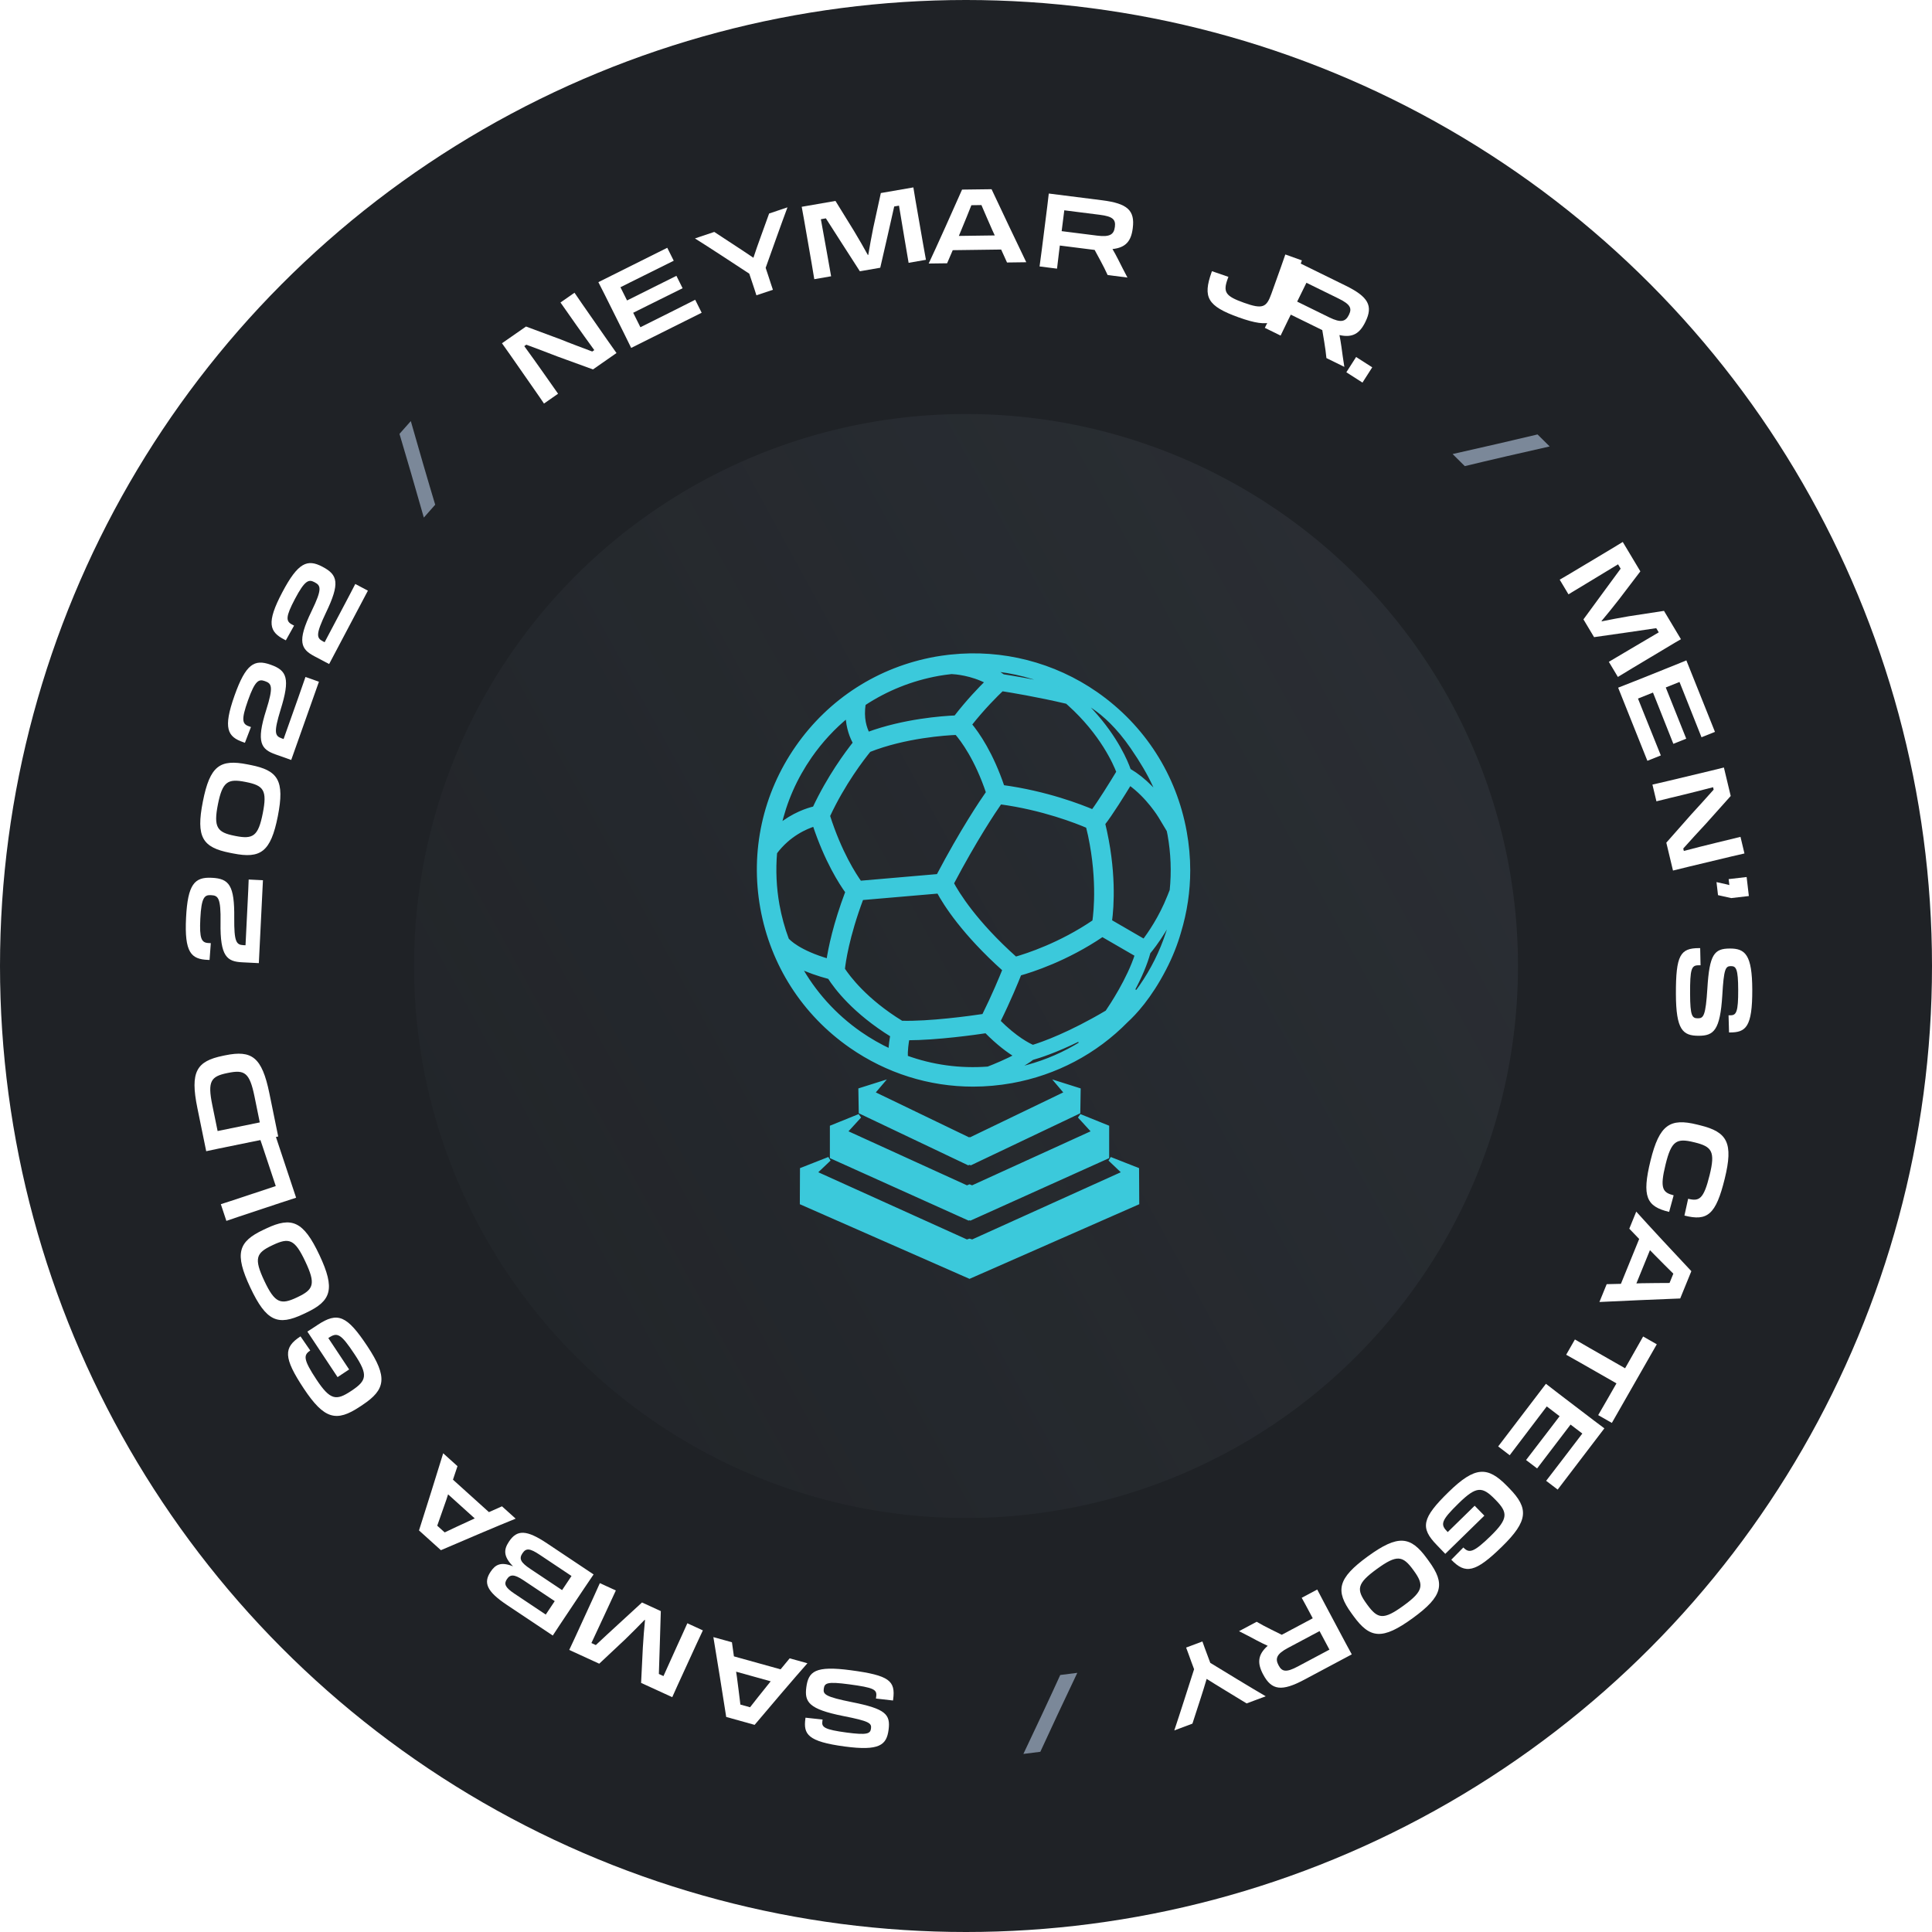
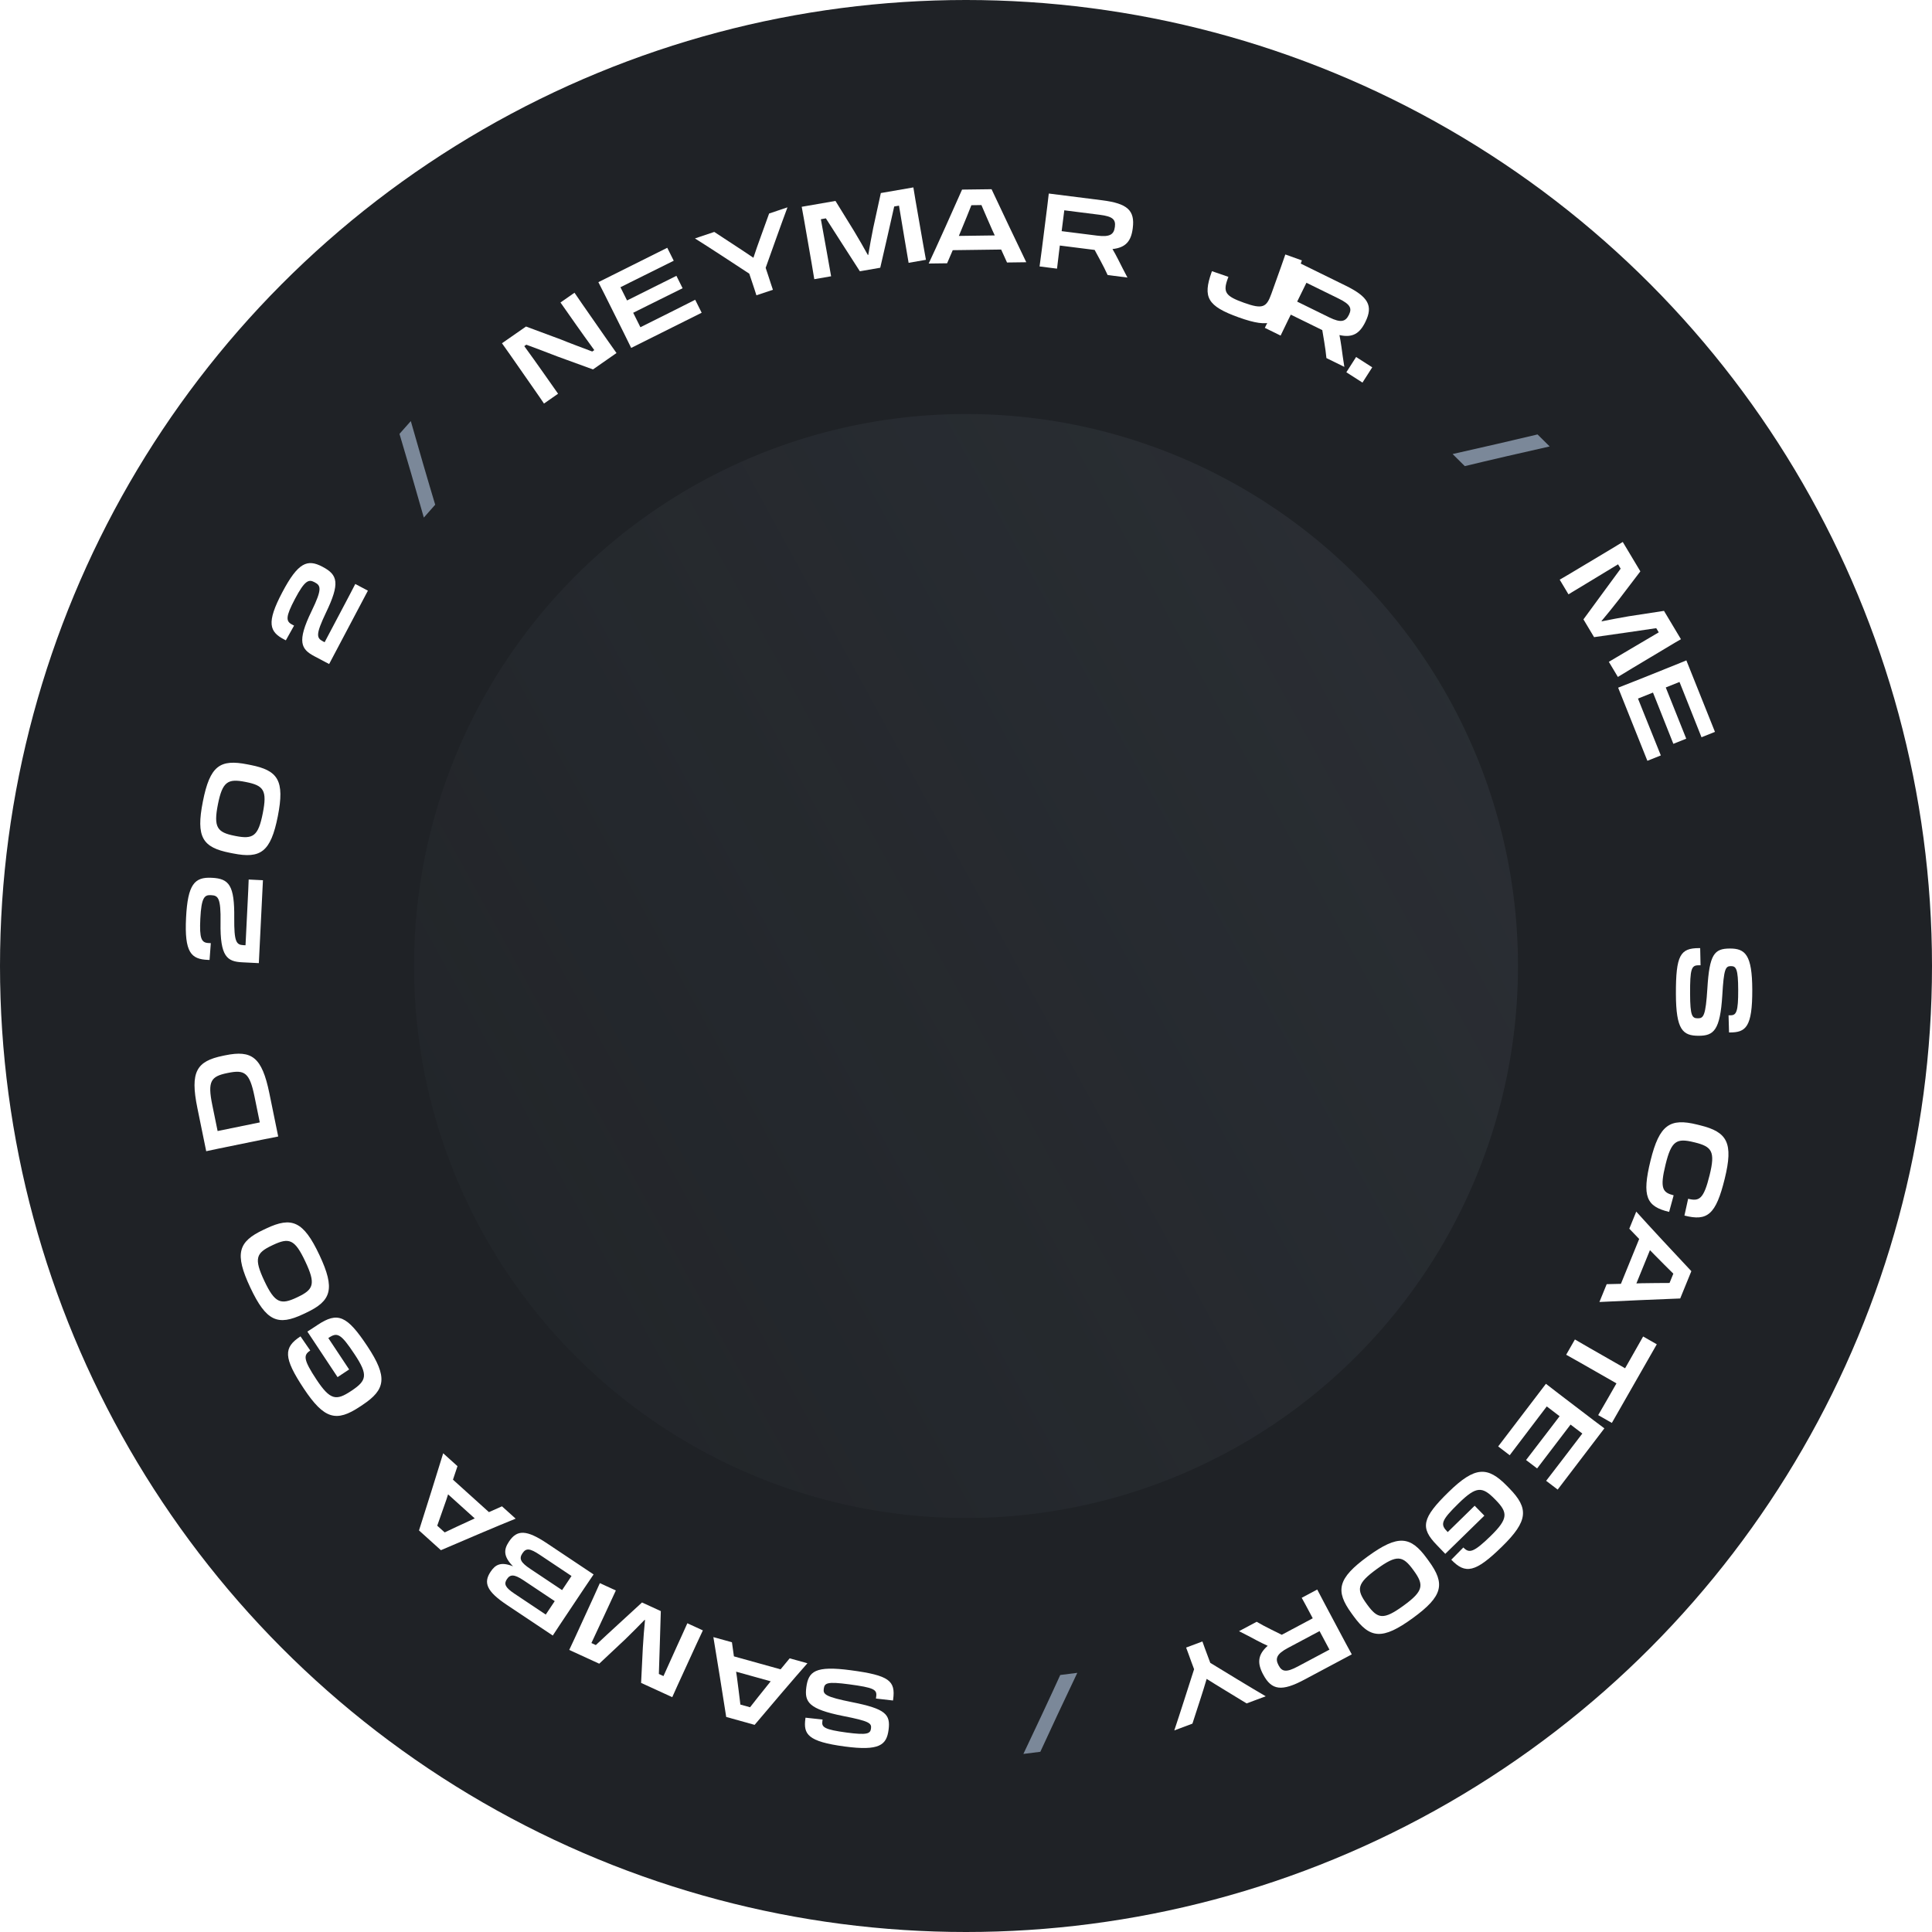
<svg xmlns="http://www.w3.org/2000/svg" width="112" height="112" viewBox="0 0 112 112" fill="none">
  <circle cx="56" cy="56" r="56" fill="#1F2226" />
  <g filter="url(#filter0_b_2793_34723)">
    <circle cx="56" cy="56" r="32" fill="url(#paint0_linear_2793_34723)" fill-opacity="0.15" />
  </g>
-   <path d="M49.337 60.639C51.435 62.096 53.88 62.868 56.411 62.868C57.15 62.868 57.898 62.8 58.635 62.669C61.188 62.209 63.492 60.993 65.291 59.158C65.745 58.745 66.635 57.804 67.488 56.153C67.859 55.438 68.145 54.718 68.344 54.016C68.697 52.848 68.874 51.657 68.874 50.456C68.874 49.718 68.807 48.976 68.673 48.233C68.087 44.974 66.269 42.135 63.552 40.237L63.535 40.225C61.082 38.518 58.097 37.754 55.132 38.07H55.117C55.087 38.07 55.054 38.074 55.019 38.081C54.72 38.117 54.473 38.152 54.239 38.194C50.969 38.782 48.126 40.606 46.229 43.333C44.333 46.059 43.613 49.361 44.199 52.629C44.786 55.898 46.611 58.742 49.337 60.639V60.639ZM45.158 47.91C45.483 46.447 46.085 45.08 46.951 43.834C47.571 42.944 48.306 42.148 49.143 41.467C49.168 42.208 49.401 42.756 49.577 43.068C49.106 43.659 48.069 45.056 47.223 46.865C46.821 46.96 45.992 47.225 45.159 47.91H45.158ZM58.138 39.208C57.891 39.031 57.634 38.886 57.382 38.767C58.755 38.876 60.095 39.229 61.352 39.815C59.864 39.488 58.612 39.283 58.142 39.211L58.138 39.208V39.208ZM66.326 54.57L64.337 53.417C64.454 52.554 64.606 50.468 63.943 47.741C64.365 47.213 65.109 46.015 65.488 45.393C66.565 46.153 67.262 47.307 67.269 47.319L67.756 48.131L67.771 48.201C67.784 48.262 67.797 48.325 67.809 48.388C68.001 49.456 68.042 50.545 67.932 51.623L67.791 51.977C67.303 53.208 66.651 54.144 66.326 54.57V54.57ZM48.093 56.639C48.472 57.236 49.529 58.648 51.738 60.011C51.691 60.262 51.641 60.593 51.626 60.939C51.005 60.653 50.405 60.31 49.839 59.917C48.373 58.897 47.16 57.551 46.309 56.001C46.819 56.246 47.416 56.46 48.093 56.639H48.093ZM63.077 47.893C63.769 50.706 63.527 52.884 63.447 53.432C61.476 54.779 59.529 55.402 58.866 55.59C56.493 53.473 55.469 51.775 55.168 51.208C56.505 48.671 57.596 47.039 57.971 46.5C60.447 46.831 62.431 47.615 63.078 47.894L63.077 47.893ZM55.457 42.477C55.821 42.898 56.632 43.986 57.288 45.942C56.914 46.475 55.788 48.145 54.394 50.792L49.844 51.185C49.529 50.747 48.672 49.437 47.991 47.295C48.873 45.393 50.008 43.928 50.376 43.48C52.463 42.653 54.842 42.503 55.457 42.478V42.477ZM63.36 47.058C62.658 46.758 60.648 45.975 58.113 45.633C57.459 43.7 56.668 42.555 56.205 42C56.989 41.007 57.742 40.262 58.08 39.942C58.611 40.025 60.151 40.278 61.865 40.681L61.993 40.795C63.904 42.512 64.666 44.276 64.846 44.753C64.455 45.401 63.758 46.52 63.359 47.057L63.36 47.058ZM49.939 52.057L54.417 51.672C54.8 52.386 55.866 54.082 58.242 56.208C58.053 56.683 57.623 57.72 57.038 58.899C56.235 59.019 53.868 59.346 52.26 59.298C50.162 58.017 49.151 56.647 48.854 56.192C48.894 55.809 49.091 54.319 49.939 52.057H49.939ZM52.599 60.181C54.331 60.178 56.571 59.859 57.175 59.768C57.88 60.487 58.496 60.935 58.945 61.205C58.412 61.496 57.684 61.801 57.287 61.954C55.647 62.078 54.039 61.859 52.504 61.299C52.487 60.902 52.548 60.467 52.599 60.181V60.181ZM65.916 55.347C65.451 56.794 64.435 58.321 64.188 58.681C62.034 59.959 60.486 60.512 59.872 60.701C59.641 60.603 58.87 60.226 57.864 59.211C58.477 57.97 58.913 56.904 59.097 56.438C59.777 56.249 61.807 55.607 63.904 54.181L65.916 55.346L65.916 55.347ZM55.421 41.577C55.405 41.584 55.389 41.592 55.374 41.6C54.664 41.63 52.417 41.785 50.303 42.566C50.129 42.232 49.923 41.63 50.066 40.789C50.722 40.356 51.415 39.994 52.137 39.705C52.861 39.415 53.615 39.2 54.394 39.059C54.623 39.018 54.867 38.985 55.163 38.951C55.379 38.961 56.322 39.03 57.251 39.521C56.829 39.934 56.134 40.656 55.421 41.577L55.421 41.577ZM49.133 51.702C48.417 53.597 48.138 54.973 48.029 55.709C46.28 55.201 45.697 54.576 45.615 54.479C45.37 53.824 45.186 53.149 45.064 52.474C44.884 51.467 44.837 50.439 44.925 49.416C45.712 48.362 46.714 47.936 47.223 47.777C47.922 49.891 48.758 51.186 49.133 51.701V51.702ZM59.45 61.589C59.595 61.503 59.714 61.421 59.805 61.346L59.83 61.326L59.859 61.319C60.202 61.224 61.15 60.928 62.559 60.235L62.701 60.491C61.73 61.095 60.675 61.555 59.566 61.856L58.561 62.13L59.45 61.59V61.589ZM66.562 55.236L66.581 55.192L66.593 55.176C66.72 55.025 67.056 54.606 67.442 53.977L68.112 52.881L67.706 54.099C67.347 55.197 66.827 56.239 66.162 57.195C66.078 57.318 65.988 57.435 65.9 57.554L65.653 57.399C66.082 56.599 66.388 55.873 66.563 55.237L66.562 55.236ZM67.269 46.238L66.688 45.65C66.298 45.256 65.894 44.934 65.485 44.693L65.44 44.665L65.421 44.615C65.282 44.219 64.714 42.807 63.279 41.244L62.396 40.28L63.471 41.024C64.002 41.392 64.812 42.086 65.651 43.311C66.215 44.131 66.631 44.843 66.926 45.486L67.27 46.237L67.269 46.238ZM64.347 67.189L65.193 67.994L56.366 71.985L56.205 71.935L56.044 71.985L47.217 67.994L48.063 67.189L46.501 67.803L46.492 69.728L56.205 74L65.919 69.728L65.909 67.803L64.347 67.189H64.347ZM63.43 65.626L56.356 68.851L56.205 68.789L56.053 68.851L48.98 65.626L49.826 64.7L48.234 65.344V67.057L56.154 70.625L56.205 70.604L56.255 70.625L64.175 67.057V65.344L62.583 64.7L63.43 65.626V65.626ZM61.838 63.37L56.235 66.07L56.205 66.055L56.174 66.07L50.572 63.37L51.035 62.825L49.886 63.188L49.907 64.458L56.133 67.42L56.205 67.395L56.275 67.42L62.502 64.458L62.522 63.188L61.374 62.825L61.837 63.37H61.838Z" fill="#3BC9DB" stroke="#3BC9DB" stroke-width="0.25" />
  <path d="M49.32 96.826C47.257 96.551 46.866 96.892 46.743 97.814C46.629 98.671 46.889 99.081 48.876 99.478C50.41 99.779 50.534 99.893 50.492 100.208C50.453 100.505 50.271 100.596 49.076 100.437C47.809 100.268 47.628 100.129 47.671 99.802L47.687 99.683L46.697 99.576L46.689 99.629C46.569 100.533 46.809 100.958 48.974 101.247C50.978 101.513 51.394 101.163 51.511 100.283C51.631 99.385 51.347 99.063 49.383 98.674C47.856 98.368 47.712 98.222 47.753 97.912L47.755 97.9C47.799 97.567 47.939 97.471 49.224 97.642C50.657 97.833 50.848 97.943 50.795 98.342L50.779 98.466L51.768 98.58L51.777 98.515C51.92 97.438 51.562 97.124 49.32 96.826Z" fill="white" />
  <path d="M43.746 99.992C44.389 99.224 46.201 97.099 46.807 96.421L45.778 96.135L45.251 96.773L42.546 96.021L42.431 95.204L41.355 94.905C41.507 95.794 41.948 98.551 42.099 99.533L43.746 99.992ZM44.441 97.762C44.108 98.174 43.773 98.598 43.482 98.971L42.921 98.816C42.864 98.326 42.79 97.764 42.721 97.228L42.673 96.909L44.678 97.467L44.441 97.762Z" fill="white" />
  <path d="M40.746 94.515L39.846 94.102C39.652 94.541 39.422 95.043 39.247 95.424C39.017 95.926 38.692 96.649 38.462 97.164L38.195 97.041C38.208 96.539 38.227 95.921 38.25 95.324L38.308 93.397L37.218 92.897L35.814 94.187C35.371 94.591 34.91 95.02 34.541 95.366L34.285 95.248C34.558 94.667 34.928 93.873 35.078 93.546C35.278 93.11 35.498 92.63 35.701 92.201L34.774 91.776C34.662 92.035 34.557 92.264 34.382 92.646L33.319 94.964C33.194 95.237 33.112 95.416 32.999 95.648L34.738 96.446L36.245 95.032C36.635 94.656 37.032 94.251 37.37 93.904L37.392 93.914C37.343 94.393 37.298 94.967 37.266 95.513L37.165 97.559L38.971 98.387C39.073 98.15 39.155 97.97 39.283 97.692L40.348 95.368C40.521 94.992 40.626 94.763 40.746 94.515Z" fill="white" />
  <path d="M33.869 92.072C34.112 91.707 34.252 91.498 34.411 91.271L31.711 89.469C30.514 88.669 29.969 88.674 29.513 89.358L29.5 89.378C29.193 89.837 29.181 90.233 29.74 90.801C29.04 90.521 28.717 90.702 28.447 91.106L28.44 91.116C28.02 91.745 28.193 92.242 29.386 93.039L32.045 94.814C32.177 94.606 32.29 94.437 32.457 94.187L33.869 92.072ZM29.817 92.382C29.273 92.019 29.207 91.815 29.383 91.551L29.39 91.541C29.573 91.266 29.803 91.247 30.347 91.61L32.158 92.819L31.638 93.598L29.817 92.382ZM30.743 90.951C30.184 90.578 30.076 90.362 30.283 90.052L30.29 90.042C30.493 89.738 30.711 89.746 31.29 90.133L33.131 91.362L32.585 92.18L30.743 90.951Z" fill="white" />
  <path d="M25.56 89.866C26.478 89.467 29.047 88.375 29.893 88.038L29.1 87.323L28.344 87.659L26.259 85.778L26.521 84.995L25.692 84.248C25.431 85.111 24.594 87.775 24.29 88.721L25.56 89.866ZM27.177 88.182C26.695 88.402 26.206 88.631 25.779 88.835L25.347 88.446C25.514 87.983 25.699 87.446 25.877 86.936L25.976 86.629L27.521 88.024L27.177 88.182Z" fill="white" />
  <path d="M21.3 78.046C20.11 76.25 19.578 76.034 18.413 76.806C18.263 76.906 17.998 77.082 17.819 77.193L19.569 79.833L20.24 79.389L19.033 77.569L19.043 77.562C19.55 77.219 19.748 77.289 20.56 78.515C21.349 79.705 21.265 80.034 20.379 80.621L20.339 80.647C19.489 81.211 19.138 81.17 18.346 79.975C17.574 78.809 17.594 78.558 17.966 78.305L17.986 78.291L17.421 77.471C16.429 78.114 16.422 78.701 17.612 80.497C18.796 82.282 19.502 82.448 20.853 81.552L21.013 81.446C22.358 80.555 22.487 79.836 21.3 78.046Z" fill="white" />
  <path d="M18.518 72.756C17.588 70.779 16.91 70.522 15.449 71.209L15.275 71.291C13.809 71.98 13.581 72.665 14.511 74.641C15.438 76.612 16.111 76.872 17.577 76.182L17.751 76.1C19.211 75.413 19.445 74.726 18.518 72.756ZM17.703 73.139C18.314 74.436 18.185 74.755 17.246 75.197L17.203 75.218C16.28 75.652 15.936 75.555 15.325 74.258C14.71 72.949 14.841 72.636 15.78 72.194L15.823 72.173C16.763 71.731 17.088 71.83 17.703 73.139Z" fill="white" />
-   <path d="M15.785 65.277L14.919 65.564C15.076 66.018 15.37 66.901 15.585 67.55L15.986 68.757L13.527 69.574C13.236 69.671 13.02 69.742 12.802 69.808L13.123 70.776C13.338 70.699 13.548 70.629 13.844 70.531L16.264 69.727C16.657 69.596 16.902 69.515 17.166 69.433L15.785 65.277Z" fill="white" />
  <path d="M15.204 66.067C15.591 65.987 15.832 65.938 16.128 65.884L15.616 63.38C15.185 61.275 14.599 60.862 13.059 61.177L12.929 61.204C11.389 61.519 11.012 62.129 11.442 64.233L11.954 66.737C12.2 66.681 12.399 66.64 12.699 66.579L15.204 66.067ZM12.306 64.056C12.024 62.675 12.225 62.401 13.177 62.206L13.224 62.197C14.177 62.002 14.469 62.175 14.752 63.556L15.06 65.067L12.615 65.567L12.306 64.056Z" fill="white" />
  <path d="M15.243 51.028L14.416 50.987C14.41 51.245 14.379 51.868 14.36 52.246L14.233 54.798L14.113 54.792C13.694 54.772 13.57 54.597 13.579 53.216C13.601 51.319 13.278 50.936 12.289 50.887L12.265 50.886C11.282 50.837 10.883 51.256 10.786 53.203C10.686 55.217 11.075 55.609 12.059 55.646L12.148 55.65L12.221 54.674L12.083 54.668C11.681 54.648 11.554 54.425 11.613 53.251C11.674 52.022 11.855 51.875 12.221 51.893L12.239 51.894C12.64 51.914 12.809 52.036 12.785 53.477C12.752 55.47 13.171 55.743 14.046 55.786L15.005 55.834L15.243 51.028Z" fill="white" />
  <path d="M16.105 47.321C16.515 45.243 16.116 44.663 14.533 44.349L14.345 44.312C12.755 43.998 12.171 44.384 11.761 46.462C11.35 48.54 11.742 49.125 13.331 49.439L13.52 49.476C15.103 49.789 15.694 49.398 16.105 47.321ZM15.233 47.148C14.97 48.479 14.671 48.664 13.647 48.462L13.6 48.452C12.593 48.254 12.369 47.965 12.632 46.634C12.895 45.304 13.211 45.128 14.217 45.327L14.264 45.336C15.289 45.539 15.496 45.818 15.233 47.148Z" fill="white" />
-   <path d="M18.489 39.52L17.709 39.244C17.628 39.489 17.42 40.077 17.294 40.433L16.44 42.842L16.327 42.802C15.931 42.662 15.863 42.46 16.267 41.139C16.833 39.328 16.633 38.868 15.699 38.538L15.677 38.53C14.749 38.201 14.247 38.487 13.595 40.325C12.922 42.226 13.182 42.713 14.114 43.03L14.198 43.06L14.548 42.146L14.418 42.1C14.039 41.966 13.981 41.716 14.374 40.608C14.785 39.448 15.001 39.359 15.346 39.482L15.363 39.488C15.742 39.622 15.867 39.788 15.432 41.161C14.828 43.061 15.151 43.442 15.977 43.735L16.882 44.056L18.489 39.52Z" fill="white" />
  <path d="M21.328 34.241L20.596 33.854C20.481 34.085 20.19 34.636 20.013 34.971L18.819 37.23L18.713 37.175C18.341 36.978 18.303 36.768 18.895 35.52C19.717 33.81 19.586 33.327 18.71 32.864L18.689 32.853C17.819 32.393 17.28 32.604 16.369 34.328C15.427 36.11 15.614 36.63 16.49 37.079L16.57 37.121L17.048 36.267L16.926 36.203C16.57 36.015 16.549 35.76 17.099 34.72C17.673 33.632 17.9 33.576 18.224 33.747L18.239 33.755C18.595 33.943 18.695 34.125 18.065 35.421C17.193 37.213 17.457 37.637 18.232 38.047L19.08 38.495L21.328 34.241Z" fill="white" />
  <path d="M24.57 30.005L25.229 29.259C24.889 28.141 24.119 25.498 23.815 24.411L23.159 25.153C23.452 26.125 24.189 28.651 24.57 30.005Z" fill="#7B8899" />
  <path d="M31.535 23.395L32.352 22.825C32.073 22.435 31.727 21.938 31.486 21.593C31.219 21.209 30.736 20.537 30.393 20.066L30.512 19.983C31.102 20.201 31.756 20.447 32.308 20.663L34.376 21.416L35.739 20.466C35.57 20.233 35.429 20.031 35.175 19.667L33.749 17.619C33.567 17.358 33.447 17.185 33.304 16.97L32.492 17.536C32.768 17.922 33.118 18.424 33.378 18.798C33.601 19.118 34.15 19.884 34.451 20.296L34.333 20.378C33.747 20.157 32.968 19.867 32.526 19.684L30.493 18.929L29.1 19.899C29.252 20.108 29.369 20.275 29.551 20.536L31.005 22.623C31.283 23.022 31.369 23.145 31.535 23.395Z" fill="white" />
  <path d="M36.164 19.302C36.36 19.694 36.472 19.919 36.59 20.169L40.676 18.13L40.301 17.378C39.702 17.684 38.548 18.26 37.823 18.622L37.125 18.97L36.707 18.132L37.571 17.701C38.162 17.406 38.505 17.235 39.571 16.709L39.212 15.99L36.351 17.418L35.968 16.651L36.526 16.372C37.224 16.024 38.244 15.514 39.057 15.115L38.682 14.364L34.688 16.357C34.803 16.575 34.894 16.757 35.028 17.026L36.164 19.302Z" fill="white" />
  <path d="M43.581 16.298C43.692 16.628 43.778 16.884 43.85 17.119L44.806 16.798C44.72 16.561 44.647 16.306 44.536 15.977L44.386 15.527C44.768 14.462 45.29 12.983 45.651 12.02L44.587 12.377L44.095 13.739C43.946 14.143 43.808 14.544 43.676 14.943C43.34 14.714 42.99 14.483 42.633 14.249L41.407 13.445L40.287 13.822C41.161 14.37 42.493 15.245 43.436 15.865L43.581 16.298Z" fill="white" />
  <path d="M47.205 16.185L48.18 16.016C48.092 15.544 47.998 15 47.926 14.586C47.831 14.043 47.69 13.263 47.587 12.709L47.877 12.658C48.151 13.08 48.485 13.6 48.804 14.105L49.847 15.726L51.029 15.521L51.456 13.663C51.592 13.079 51.729 12.464 51.838 11.97L52.116 11.922C52.22 12.556 52.364 13.42 52.425 13.774C52.507 14.247 52.598 14.768 52.673 15.236L53.678 15.061C53.624 14.784 53.581 14.536 53.509 14.122L53.072 11.61C53.021 11.314 52.987 11.119 52.949 10.864L51.063 11.191L50.622 13.211C50.513 13.741 50.416 14.3 50.334 14.777L50.31 14.781C50.079 14.359 49.791 13.861 49.509 13.392L48.433 11.648L46.476 11.988C46.526 12.241 46.56 12.436 46.612 12.738L47.05 15.256C47.12 15.664 47.163 15.912 47.205 16.185Z" fill="white" />
  <path d="M55.772 10.991C55.37 11.909 54.228 14.456 53.837 15.277L54.905 15.263L55.231 14.503L58.038 14.466L58.378 15.217L59.494 15.202C59.099 14.392 57.902 11.869 57.482 10.969L55.772 10.991ZM55.731 13.326C55.935 12.837 56.138 12.336 56.312 11.896L56.894 11.888C57.086 12.342 57.315 12.861 57.532 13.356L57.667 13.648L55.586 13.676L55.731 13.326Z" fill="white" />
  <path d="M60.392 14.488C60.337 14.923 60.305 15.173 60.265 15.446L61.277 15.574C61.308 15.281 61.333 15.079 61.392 14.614L61.44 14.234L63.458 14.489L63.791 15.105C63.948 15.397 64.093 15.682 64.211 15.944L65.36 16.09C65.17 15.727 64.985 15.377 64.821 15.042C64.715 14.829 64.602 14.627 64.492 14.438C65.265 14.354 65.573 13.976 65.666 13.237L65.668 13.22C65.798 12.196 65.358 11.796 63.9 11.611L60.799 11.219C60.774 11.464 60.748 11.667 60.711 11.964L60.392 14.488ZM63.758 12.452C64.507 12.547 64.684 12.726 64.632 13.143L64.63 13.155C64.576 13.584 64.355 13.755 63.605 13.66L61.545 13.4L61.698 12.192L63.758 12.452Z" fill="white" />
  <path d="M75.472 15.096L74.512 14.752C74.437 14.98 74.358 15.2 74.263 15.466L73.701 17.036C73.421 17.816 73.204 17.942 72.114 17.551C71.041 17.167 70.879 16.943 71.181 16.134L71.212 16.049L70.259 15.721L70.234 15.788C69.724 17.231 69.986 17.745 71.811 18.399C73.68 19.068 74.162 18.756 74.641 17.418C74.805 16.96 74.937 16.574 75.056 16.241L75.21 15.811C75.313 15.523 75.398 15.286 75.472 15.096Z" fill="white" />
  <path d="M73.754 18.14C73.561 18.533 73.45 18.759 73.323 19.005L74.238 19.454C74.362 19.188 74.452 19.004 74.659 18.584L74.828 18.24L76.654 19.136L76.769 19.827C76.822 20.154 76.867 20.471 76.894 20.758L77.933 21.268C77.871 20.863 77.809 20.472 77.764 20.102C77.732 19.866 77.691 19.638 77.649 19.424C78.407 19.595 78.821 19.337 79.148 18.67L79.156 18.653C79.611 17.727 79.326 17.206 78.006 16.558L75.2 15.181C75.097 15.404 75.007 15.587 74.875 15.856L73.754 18.14ZM77.598 17.307C78.277 17.64 78.386 17.867 78.201 18.244L78.196 18.255C78.005 18.643 77.74 18.733 77.062 18.4L75.198 17.485L75.735 16.392L77.598 17.307Z" fill="white" />
  <path d="M78.615 20.696L78.049 21.581L78.984 22.179L79.55 21.294L78.615 20.696Z" fill="white" />
  <path d="M84.209 26.321L84.916 27.022C86.052 26.744 88.734 26.124 89.836 25.881L89.133 25.185C88.145 25.423 85.582 26.017 84.209 26.321Z" fill="#7B8899" />
  <path d="M90.417 33.604L90.926 34.454C91.335 34.202 91.808 33.919 92.169 33.703C92.642 33.42 93.319 33.008 93.8 32.714L93.951 32.966C93.656 33.373 93.29 33.872 92.933 34.351L91.794 35.906L92.41 36.936L94.298 36.667C94.891 36.584 95.514 36.491 96.014 36.416L96.159 36.658C95.605 36.982 94.85 37.427 94.541 37.612C94.129 37.858 93.676 38.129 93.266 38.367L93.79 39.243C94.029 39.093 94.245 38.963 94.606 38.748L96.794 37.439C97.051 37.285 97.221 37.183 97.446 37.056L96.463 35.413L94.42 35.726C93.886 35.815 93.329 35.925 92.855 36.02L92.843 35.999C93.154 35.631 93.516 35.184 93.852 34.752L95.093 33.122L94.073 31.418C93.855 31.555 93.685 31.657 93.422 31.814L91.229 33.126C90.874 33.338 90.657 33.468 90.417 33.604Z" fill="white" />
  <path d="M94.704 39.512C94.297 39.674 94.063 39.768 93.805 39.865L95.5 44.104L96.28 43.793C96.025 43.171 95.546 41.973 95.245 41.221L94.956 40.497L95.825 40.149L96.183 41.046C96.428 41.659 96.571 42.016 97.006 43.121L97.753 42.822L96.566 39.853L97.362 39.534L97.594 40.114C97.884 40.838 98.307 41.897 98.638 42.74L99.418 42.428L97.76 38.283C97.534 38.38 97.345 38.456 97.066 38.567L94.704 39.512Z" fill="white" />
-   <path d="M95.793 45.484L96.025 46.453C96.49 46.335 97.079 46.194 97.488 46.096C97.943 45.987 98.746 45.783 99.309 45.636L99.342 45.776C98.924 46.246 98.456 46.765 98.054 47.201L96.598 48.851L96.985 50.467C97.264 50.394 97.503 50.337 97.935 50.234L100.362 49.653C100.672 49.579 100.876 49.53 101.128 49.476L100.898 48.513C100.438 48.629 99.843 48.772 99.4 48.878C99.02 48.968 98.107 49.199 97.614 49.33L97.58 49.19C98 48.725 98.555 48.105 98.885 47.761L100.331 46.144L99.936 44.493C99.686 44.559 99.488 44.606 99.179 44.68L96.705 45.272C96.232 45.385 96.086 45.42 95.793 45.484Z" fill="white" />
-   <path d="M101.254 50.842L100.211 50.963C100.215 50.993 100.232 51.142 100.252 51.309C100.177 51.287 100.102 51.266 100.021 51.251L99.507 51.136L99.595 51.893L100.363 52.063L101.383 51.944L101.254 50.842Z" fill="white" />
  <path d="M97.154 57.626C97.161 59.708 97.552 60.048 98.482 60.045C99.346 60.043 99.717 59.729 99.843 57.707C99.933 56.147 100.029 56.008 100.347 56.007C100.647 56.006 100.761 56.174 100.765 57.38C100.77 58.658 100.656 58.856 100.326 58.857L100.206 58.858L100.234 59.854L100.288 59.853C101.2 59.85 101.589 59.555 101.581 57.371C101.575 55.349 101.171 54.984 100.283 54.987C99.377 54.99 99.097 55.315 98.977 57.314C98.88 58.868 98.755 59.031 98.443 59.032L98.431 59.032C98.095 59.033 97.981 58.907 97.976 57.611C97.971 56.165 98.055 55.961 98.457 55.959L98.583 55.959L98.561 54.963L98.495 54.963C97.409 54.967 97.147 55.364 97.154 57.626Z" fill="white" />
  <path d="M95.684 67.277C95.169 69.369 95.447 69.944 96.761 70.255L97.023 69.294C96.389 69.131 96.209 68.908 96.555 67.504C96.893 66.129 97.192 65.968 98.2 66.216L98.247 66.227C99.237 66.471 99.448 66.746 99.109 68.12C98.762 69.53 98.504 69.652 97.863 69.494L97.648 70.467C98.98 70.807 99.47 70.421 99.983 68.336C100.495 66.256 100.138 65.624 98.565 65.237L98.379 65.191C96.811 64.805 96.196 65.197 95.684 67.277Z" fill="white" />
  <path d="M98.049 73.691C97.36 72.963 95.459 70.919 94.855 70.239L94.452 71.228L95.025 71.824L93.966 74.425L93.141 74.445L92.72 75.478C93.621 75.431 96.41 75.31 97.403 75.274L98.049 73.691ZM95.914 72.743C96.285 73.121 96.667 73.504 97.005 73.836L96.785 74.375C96.293 74.375 95.726 74.383 95.185 74.39L94.863 74.401L95.649 72.473L95.914 72.743Z" fill="white" />
  <path d="M92.135 78.135C91.755 77.918 91.541 77.795 91.299 77.65L90.793 78.536C91.057 78.68 91.229 78.778 91.635 79.01L93.708 80.195L93.19 81.101C93.071 81.31 92.866 81.669 92.649 82.036L93.441 82.488L96.046 77.93L95.254 77.478C95.051 77.845 94.717 78.429 94.488 78.83L94.208 79.32L92.135 78.135Z" fill="white" />
  <path d="M90.384 80.811C90.036 80.545 89.835 80.392 89.619 80.22L86.851 83.851L87.519 84.361C87.922 83.823 88.704 82.797 89.195 82.153L89.668 81.532L90.412 82.1L89.826 82.868C89.426 83.393 89.194 83.698 88.468 84.639L89.108 85.127L91.047 82.584L91.729 83.104L91.351 83.6C90.878 84.22 90.187 85.127 89.632 85.844L90.3 86.353L93.007 82.803C92.808 82.659 92.646 82.535 92.407 82.353L90.384 80.811Z" fill="white" />
  <path d="M83.97 86.499C82.429 88.005 82.317 88.568 83.294 89.568C83.42 89.697 83.642 89.924 83.784 90.078L86.05 87.864L85.488 87.289L83.926 88.816L83.918 88.807C83.486 88.374 83.518 88.166 84.569 87.139C85.591 86.141 85.93 86.162 86.672 86.921L86.706 86.955C87.418 87.685 87.444 88.037 86.418 89.04C85.419 90.017 85.168 90.043 84.849 89.726L84.832 89.709L84.133 90.418C84.95 91.271 85.528 91.168 87.069 89.662C88.601 88.165 88.63 87.44 87.498 86.281L87.364 86.144C86.236 84.99 85.506 84.998 83.97 86.499Z" fill="white" />
  <path d="M79.294 90.224C77.528 91.508 77.402 92.223 78.35 93.528L78.463 93.684C79.415 94.994 80.13 95.09 81.897 93.806C83.659 92.526 83.789 91.817 82.837 90.506L82.724 90.351C81.775 89.045 81.056 88.944 79.294 90.224ZM79.823 90.952C80.984 90.109 81.321 90.176 81.931 91.016L81.959 91.054C82.559 91.879 82.528 92.236 81.368 93.078C80.198 93.928 79.866 93.859 79.256 93.019L79.228 92.98C78.617 92.14 78.654 91.802 79.823 90.952Z" fill="white" />
  <path d="M76.81 93.001C76.604 92.615 76.486 92.392 76.361 92.146L75.461 92.626C75.605 92.882 75.701 93.062 75.921 93.475L76.101 93.814L74.306 94.77L73.678 94.459C73.381 94.311 73.098 94.163 72.85 94.016L71.828 94.561C72.193 94.747 72.546 94.926 72.873 95.106C73.083 95.218 73.292 95.317 73.49 95.409C72.908 95.923 72.875 96.41 73.224 97.067L73.233 97.082C73.718 97.993 74.308 98.067 75.605 97.376L78.364 95.906C78.243 95.692 78.147 95.511 78.006 95.247L76.81 93.001ZM75.236 96.607C74.569 96.962 74.321 96.918 74.124 96.547L74.118 96.536C73.915 96.155 73.996 95.887 74.664 95.532L76.496 94.556L77.069 95.631L75.236 96.607Z" fill="white" />
  <path d="M70.002 95.97C69.88 95.644 69.785 95.391 69.705 95.158L68.761 95.511C68.855 95.745 68.936 95.996 69.057 96.322L69.223 96.766C68.876 97.844 68.403 99.339 68.075 100.314L69.126 99.921L69.573 98.544C69.708 98.135 69.832 97.73 69.951 97.327C70.295 97.545 70.652 97.764 71.017 97.986L72.268 98.749L73.376 98.335C72.484 97.816 71.124 96.986 70.161 96.397L70.002 95.97Z" fill="white" />
  <path d="M62.452 96.976L61.464 97.101C60.982 98.166 59.815 100.66 59.327 101.677L60.309 101.553C60.731 100.629 61.844 98.245 62.452 96.976Z" fill="#7B8899" />
  <defs>
    <filter id="filter0_b_2793_34723" x="0" y="0" width="112" height="112" filterUnits="userSpaceOnUse" color-interpolation-filters="sRGB">
      <feFlood flood-opacity="0" result="BackgroundImageFix" />
      <feGaussianBlur in="BackgroundImageFix" stdDeviation="12" />
      <feComposite in2="SourceAlpha" operator="in" result="effect1_backgroundBlur_2793_34723" />
      <feBlend mode="normal" in="SourceGraphic" in2="effect1_backgroundBlur_2793_34723" result="shape" />
    </filter>
    <linearGradient id="paint0_linear_2793_34723" x1="103.5" y1="17.5" x2="-0.5" y2="74.5" gradientUnits="userSpaceOnUse">
      <stop stop-color="#7B8899" />
      <stop offset="1" stop-color="#7B8899" stop-opacity="0" />
    </linearGradient>
  </defs>
</svg>